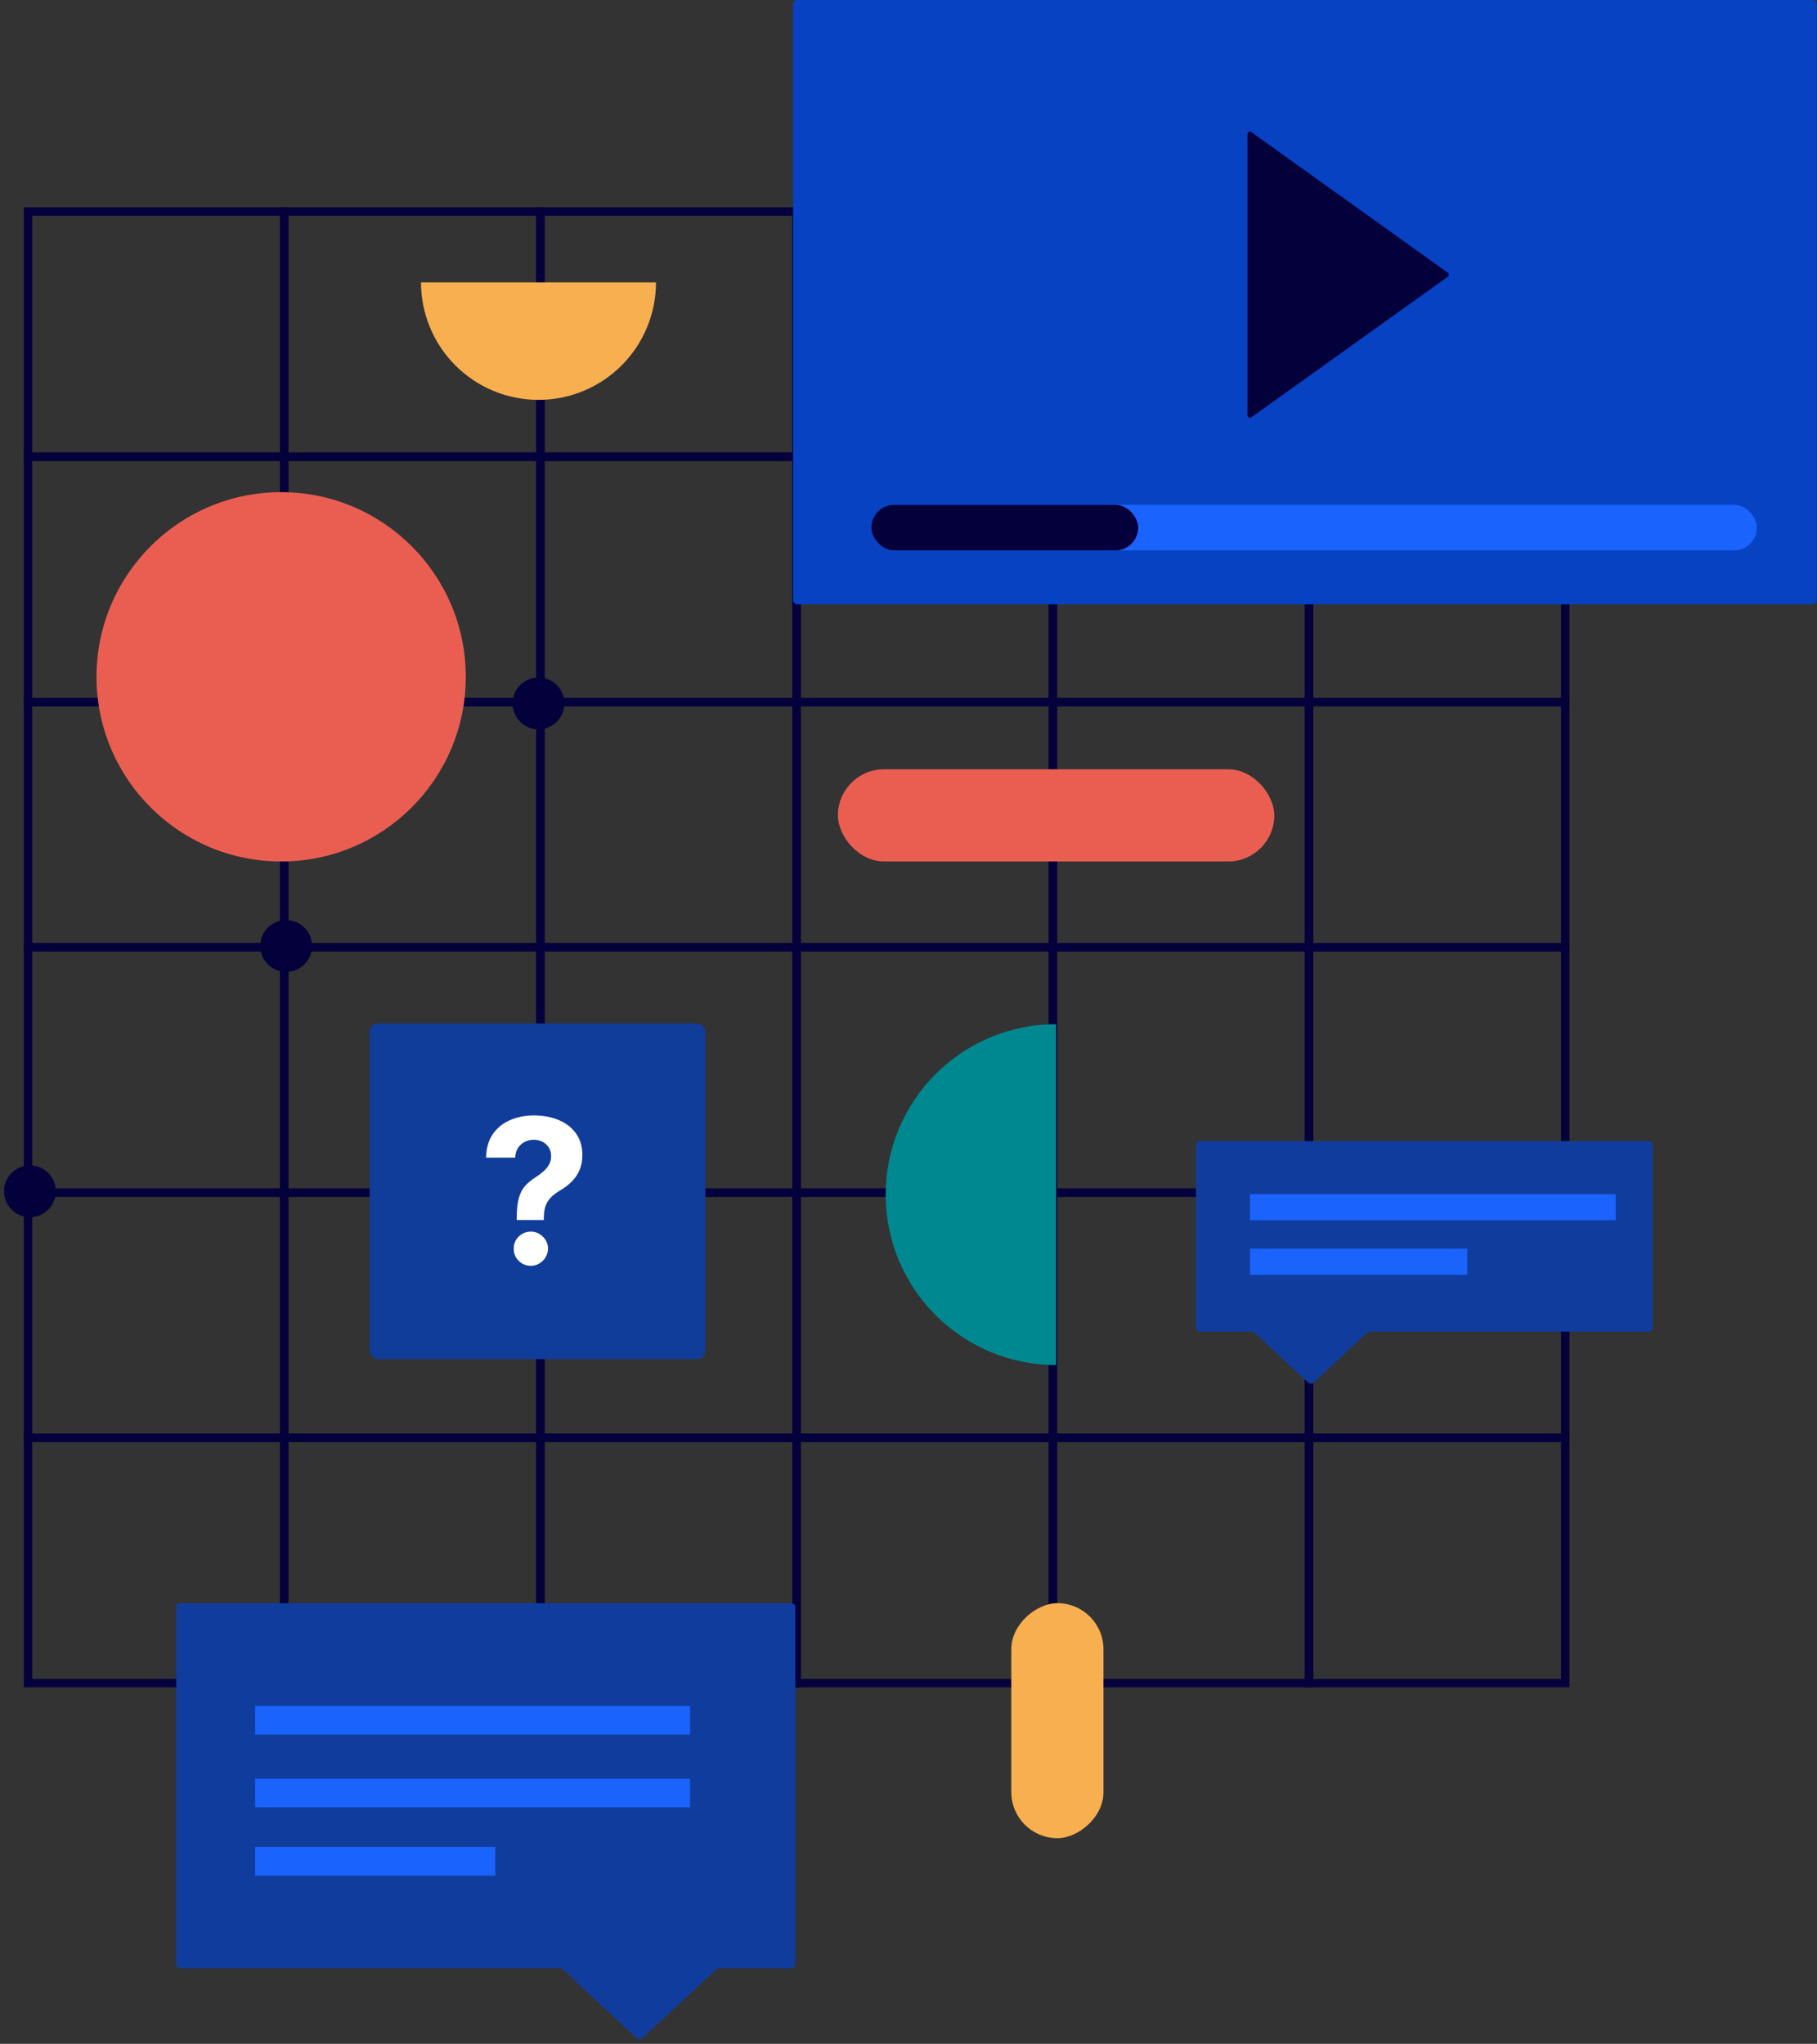
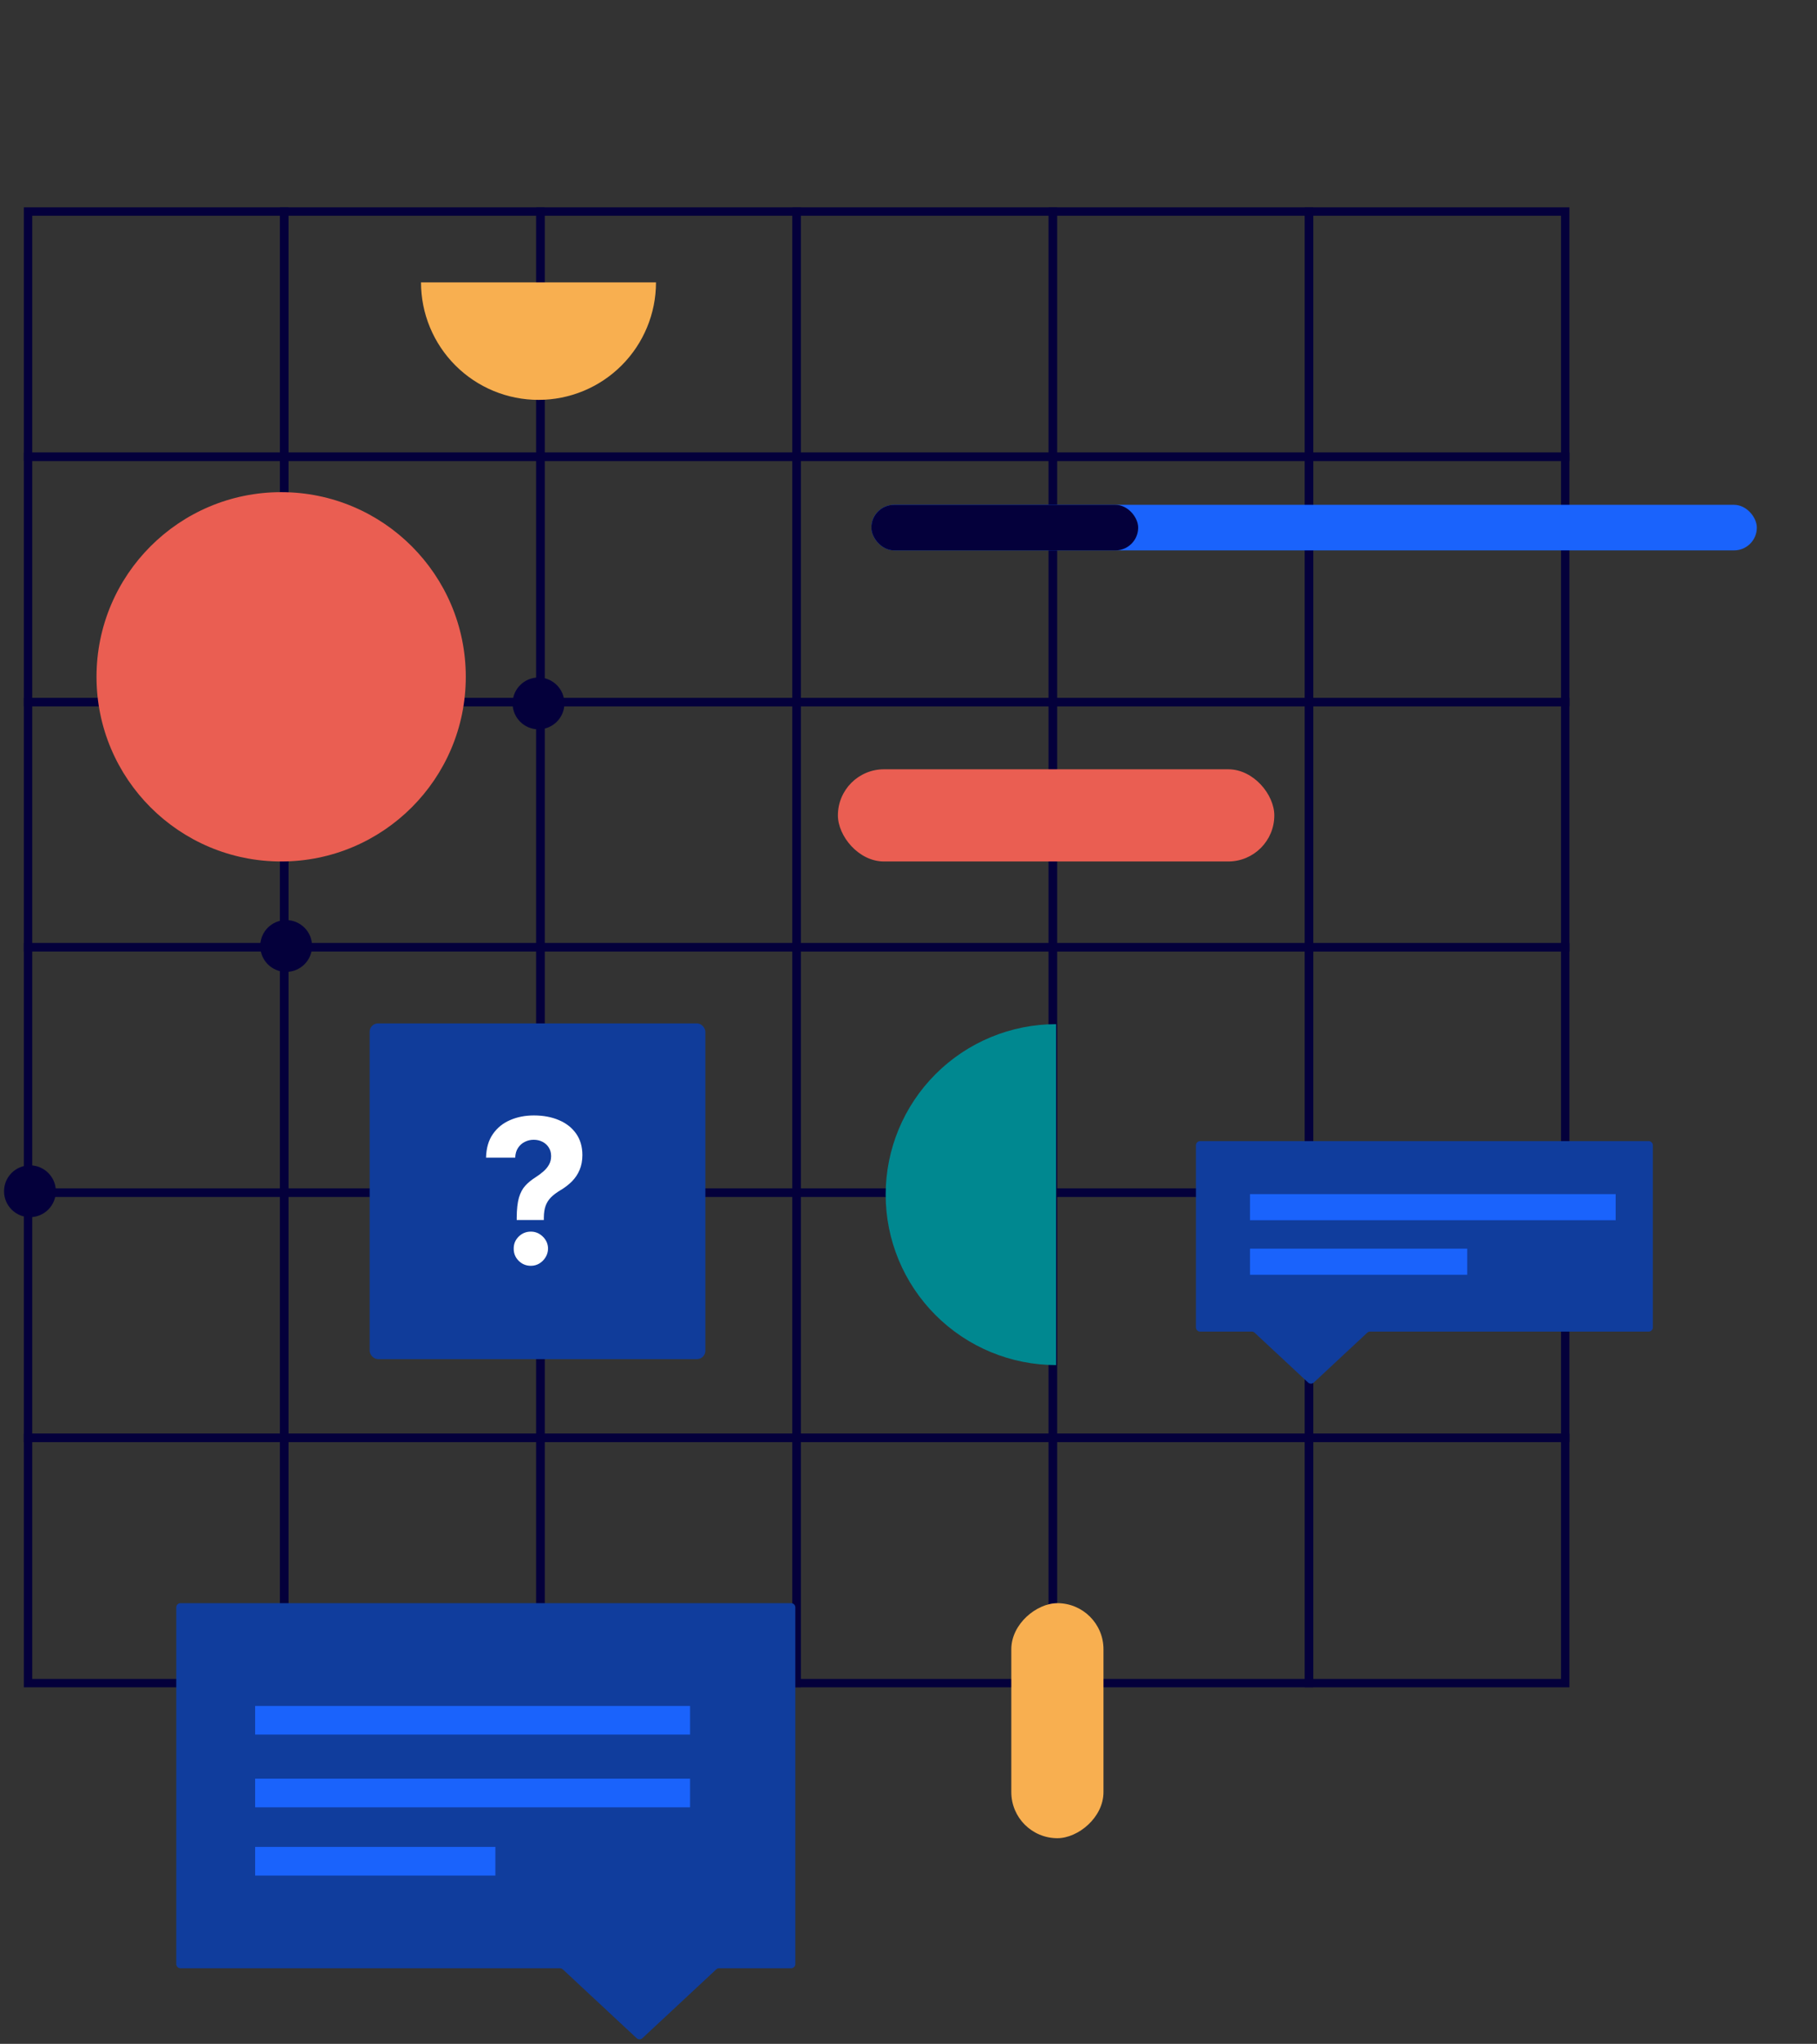
<svg xmlns="http://www.w3.org/2000/svg" width="433" height="487" viewBox="0 0 433 487" fill="none">
  <rect x="0" y="0" width="433" height="487" fill="#333333" stroke="none" />
  <path d="M67.731 225.727H6.677L6.677 284.166H67.731V225.727Z" stroke="#04003B" stroke-width="2" stroke-miterlimit="10" />
  <path d="M128.785 225.727H67.731L67.731 284.166H128.785V225.727Z" stroke="#04003B" stroke-width="2" stroke-miterlimit="10" />
  <path d="M189.84 225.727H128.786V284.166H189.84V225.727Z" stroke="#04003B" stroke-width="2" stroke-miterlimit="10" />
  <path d="M67.731 284.167H6.677L6.677 342.607H67.731V284.167Z" stroke="#04003B" stroke-width="2" stroke-miterlimit="10" />
  <path d="M67.731 342.608H6.677L6.677 401.048H67.731V342.608Z" stroke="#04003B" stroke-width="2" stroke-miterlimit="10" />
  <path d="M128.785 284.167H67.731L67.731 342.607H128.785V284.167Z" stroke="#04003B" stroke-width="2" stroke-miterlimit="10" />
  <path d="M128.785 342.608H67.731L67.731 401.048H128.785V342.608Z" stroke="#04003B" stroke-width="2" stroke-miterlimit="10" />
  <path d="M189.84 284.167H128.786V342.607H189.84V284.167Z" stroke="#04003B" stroke-width="2" stroke-miterlimit="10" />
  <path d="M189.84 342.61H128.786V401.049H189.84V342.61Z" stroke="#04003B" stroke-width="2" stroke-miterlimit="10" />
-   <path d="M250.893 225.729H189.839V284.168H250.893V225.729Z" stroke="#04003B" stroke-width="2" stroke-miterlimit="10" />
+   <path d="M250.893 225.729H189.839V284.168H250.893V225.729" stroke="#04003B" stroke-width="2" stroke-miterlimit="10" />
  <path d="M311.947 225.729H250.894V284.168H311.947V225.729Z" stroke="#04003B" stroke-width="2" stroke-miterlimit="10" />
  <path d="M373 225.729H311.946V284.168H373V225.729Z" stroke="#04003B" stroke-width="2" stroke-miterlimit="10" />
  <path d="M250.893 284.169H189.839V342.609H250.893V284.169Z" stroke="#04003B" stroke-width="2" stroke-miterlimit="10" />
  <path d="M250.893 342.612H189.839V401.051H250.893V342.612Z" stroke="#04003B" stroke-width="2" stroke-miterlimit="10" />
  <path d="M311.947 284.169H250.894V342.609H311.947V284.169Z" stroke="#04003B" stroke-width="2" stroke-miterlimit="10" />
  <path d="M311.947 342.61H250.894V401.049H311.947V342.61Z" stroke="#04003B" stroke-width="2" stroke-miterlimit="10" />
  <path d="M373 284.169H311.946V342.609H373V284.169Z" stroke="#04003B" stroke-width="2" stroke-miterlimit="10" />
  <path d="M373 342.612H311.946V401.051H373V342.612Z" stroke="#04003B" stroke-width="2" stroke-miterlimit="10" />
  <path d="M67.731 50.402L6.677 50.402L6.677 108.841H67.731V50.402Z" stroke="#04003B" stroke-width="2" stroke-miterlimit="10" />
  <path d="M128.785 50.402L67.731 50.402L67.731 108.841H128.785V50.402Z" stroke="#04003B" stroke-width="2" stroke-miterlimit="10" />
  <path d="M189.84 50.402L128.786 50.402V108.841H189.84V50.402Z" stroke="#04003B" stroke-width="2" stroke-miterlimit="10" />
  <path d="M67.731 108.843L6.677 108.843L6.677 167.282H67.731V108.843Z" stroke="#04003B" stroke-width="2" stroke-miterlimit="10" />
  <path d="M67.731 167.284H6.677L6.677 225.723H67.731V167.284Z" stroke="#04003B" stroke-width="2" stroke-miterlimit="10" />
  <path d="M128.785 108.843L67.731 108.843L67.731 167.282H128.785V108.843Z" stroke="#04003B" stroke-width="2" stroke-miterlimit="10" />
  <path d="M128.785 167.284H67.731L67.731 225.723H128.785V167.284Z" stroke="#04003B" stroke-width="2" stroke-miterlimit="10" />
  <path d="M12.81 283.85C12.81 286.983 10.269 289.524 7.136 289.524C4.002 289.524 1.462 286.983 1.462 283.85C1.462 280.716 4.002 278.176 7.136 278.176C10.269 278.176 12.81 280.716 12.81 283.85Z" fill="#04003B" stroke="#04003B" />
  <path d="M73.864 225.408C73.864 228.542 71.324 231.082 68.19 231.082C65.057 231.082 62.517 228.542 62.517 225.408C62.517 222.275 65.057 219.735 68.19 219.735C71.324 219.735 73.864 222.275 73.864 225.408Z" fill="#04003B" stroke="#04003B" />
  <path d="M134.001 167.607C134.001 170.741 131.461 173.281 128.327 173.281C125.194 173.281 122.653 170.741 122.653 167.607C122.653 164.474 125.194 161.933 128.327 161.933C131.461 161.933 134.001 164.474 134.001 167.607Z" fill="#04003B" stroke="#04003B" />
  <path d="M189.84 108.843L128.786 108.843V167.282H189.84V108.843Z" stroke="#04003B" stroke-width="2" stroke-miterlimit="10" />
  <path d="M189.84 167.286H128.786V225.725H189.84V167.286Z" stroke="#04003B" stroke-width="2" stroke-miterlimit="10" />
  <path d="M250.893 50.404L189.839 50.404V108.843H250.893V50.404Z" stroke="#04003B" stroke-width="2" stroke-miterlimit="10" />
  <path d="M311.947 50.404L250.894 50.404V108.843H311.947V50.404Z" stroke="#04003B" stroke-width="2" stroke-miterlimit="10" />
  <path d="M373 50.404L311.946 50.404V108.843H373V50.404Z" stroke="#04003B" stroke-width="2" stroke-miterlimit="10" />
  <path d="M250.893 108.844L189.839 108.844V167.284H250.893V108.844Z" stroke="#04003B" stroke-width="2" stroke-miterlimit="10" />
  <path d="M250.893 167.287H189.839V225.727H250.893V167.287Z" stroke="#04003B" stroke-width="2" stroke-miterlimit="10" />
  <path d="M311.947 108.844L250.894 108.844V167.284H311.947V108.844Z" stroke="#04003B" stroke-width="2" stroke-miterlimit="10" />
  <path d="M311.947 167.286H250.894V225.725H311.947V167.286Z" stroke="#04003B" stroke-width="2" stroke-miterlimit="10" />
  <path d="M373 108.844L311.946 108.844V167.284H373V108.844Z" stroke="#04003B" stroke-width="2" stroke-miterlimit="10" />
  <path d="M373 167.287H311.946V225.727H373V167.287Z" stroke="#04003B" stroke-width="2" stroke-miterlimit="10" />
  <path d="M42 383C42 382.448 42.448 382 43 382L117.269 382L188.53 382C189.082 382 189.53 382.448 189.53 383V425.142V467.992C189.53 468.545 189.082 468.992 188.53 468.992H171.359C171.106 468.992 170.862 469.088 170.677 469.261L153.083 485.658C152.699 486.016 152.103 486.016 151.719 485.658L134.124 469.261C133.939 469.088 133.696 468.992 133.443 468.992H115.272H43C42.448 468.992 42 468.544 42 467.992L42 426.557L42 383Z" fill="#103D9D" />
  <rect x="60.802" y="406.487" width="103.641" height="6.825" fill="#1A63FC" />
  <rect x="60.802" y="423.814" width="103.641" height="6.825" fill="#1A63FC" />
  <rect x="60.802" y="440.077" width="57.248" height="6.825" fill="#1A63FC" />
-   <path d="M189 1.001C189 0.448 189.448 0.001 190 0.001L313.446 0L431.918 0.001C432.471 0.001 432.918 0.448 432.918 1.001V71.415V143C432.918 143.552 432.471 144 431.918 144H310.144H190C189.448 144 189 143.552 189 143L189.001 73.756L189 1.001Z" fill="#0742C3" />
-   <path d="M345.027 64.988C345.349 65.218 345.349 65.696 345.027 65.926L298.202 99.439C297.82 99.712 297.289 99.439 297.289 98.97V31.945C297.289 31.476 297.82 31.203 298.202 31.476L345.027 64.988Z" fill="#04003B" />
  <rect x="207.648" y="120.286" width="211.015" height="10.863" rx="5.431" fill="#1A63FC" />
  <rect x="207.648" y="120.286" width="63.583" height="10.863" rx="5.431" fill="#04003B" />
  <circle cx="67" cy="161.27" r="44" fill="#EA5E52" />
  <path d="M251.676 244.034C240.903 244.034 230.572 248.314 222.955 255.931C215.337 263.548 211.058 273.88 211.058 284.652C211.058 295.425 215.337 305.756 222.955 313.373C230.572 320.991 240.903 325.27 251.676 325.27L251.676 284.652V244.034Z" fill="#008890" />
  <path d="M156.327 67.282C156.327 74.709 153.377 81.83 148.126 87.082C142.875 92.332 135.753 95.282 128.327 95.282C120.901 95.282 113.779 92.332 108.528 87.082C103.277 81.83 100.327 74.709 100.327 67.282L128.327 67.282H156.327Z" fill="#F8AF50" />
  <path d="M393.881 272.9C393.881 272.347 393.433 271.9 392.881 271.9L338.33 271.899L286 271.9C285.448 271.9 285 272.347 285 272.9V284.931V316.293C285 316.845 285.448 317.293 286 317.293H298.307C298.56 317.293 298.804 317.389 298.989 317.561L311.72 329.426C312.105 329.784 312.7 329.784 313.084 329.426L325.815 317.561C326 317.389 326.244 317.293 326.497 317.293H339.804H392.881C393.433 317.293 393.881 316.845 393.881 316.293L393.881 285.975L393.881 272.9Z" fill="#103D9D" />
  <rect x="297.881" y="284.529" width="87.138" height="6.216" fill="#1A63FC" />
  <rect x="297.881" y="297.529" width="51.764" height="6.216" fill="#1A63FC" />
  <rect x="88.092" y="243.85" width="80" height="80" rx="2" fill="#103C9A" />
  <path d="M123.136 290.703V290.124C123.148 288.135 123.324 286.55 123.665 285.368C124.017 284.186 124.528 283.232 125.199 282.504C125.869 281.777 126.676 281.118 127.619 280.527C128.324 280.073 128.955 279.601 129.511 279.112C130.068 278.624 130.511 278.084 130.841 277.493C131.17 276.891 131.335 276.22 131.335 275.482C131.335 274.698 131.148 274.01 130.773 273.419C130.398 272.828 129.892 272.374 129.256 272.056C128.631 271.737 127.938 271.578 127.176 271.578C126.438 271.578 125.739 271.743 125.08 272.073C124.42 272.391 123.881 272.868 123.46 273.504C123.04 274.129 122.813 274.908 122.778 275.84H115.824C115.881 273.567 116.426 271.692 117.46 270.215C118.494 268.726 119.864 267.618 121.568 266.891C123.273 266.152 125.153 265.783 127.21 265.783C129.472 265.783 131.472 266.158 133.21 266.908C134.949 267.646 136.313 268.72 137.301 270.129C138.29 271.539 138.784 273.237 138.784 275.226C138.784 276.556 138.563 277.737 138.119 278.771C137.688 279.794 137.08 280.703 136.295 281.499C135.511 282.283 134.585 282.993 133.517 283.629C132.619 284.164 131.881 284.72 131.301 285.3C130.733 285.879 130.307 286.55 130.023 287.311C129.75 288.073 129.608 289.01 129.597 290.124V290.703H123.136ZM126.511 301.612C125.375 301.612 124.403 301.215 123.597 300.419C122.801 299.612 122.409 298.646 122.42 297.521C122.409 296.408 122.801 295.453 123.597 294.658C124.403 293.862 125.375 293.465 126.511 293.465C127.591 293.465 128.54 293.862 129.358 294.658C130.176 295.453 130.591 296.408 130.602 297.521C130.591 298.271 130.392 298.959 130.006 299.584C129.631 300.198 129.136 300.692 128.523 301.067C127.909 301.431 127.239 301.612 126.511 301.612Z" fill="white" />
  <rect x="199.676" y="183.305" width="104" height="21.965" rx="10.982" fill="#EA5E52" />
  <rect x="241" y="438" width="56" height="21.965" rx="10.982" transform="rotate(-90 241 438)" fill="#F8AF50" />
</svg>